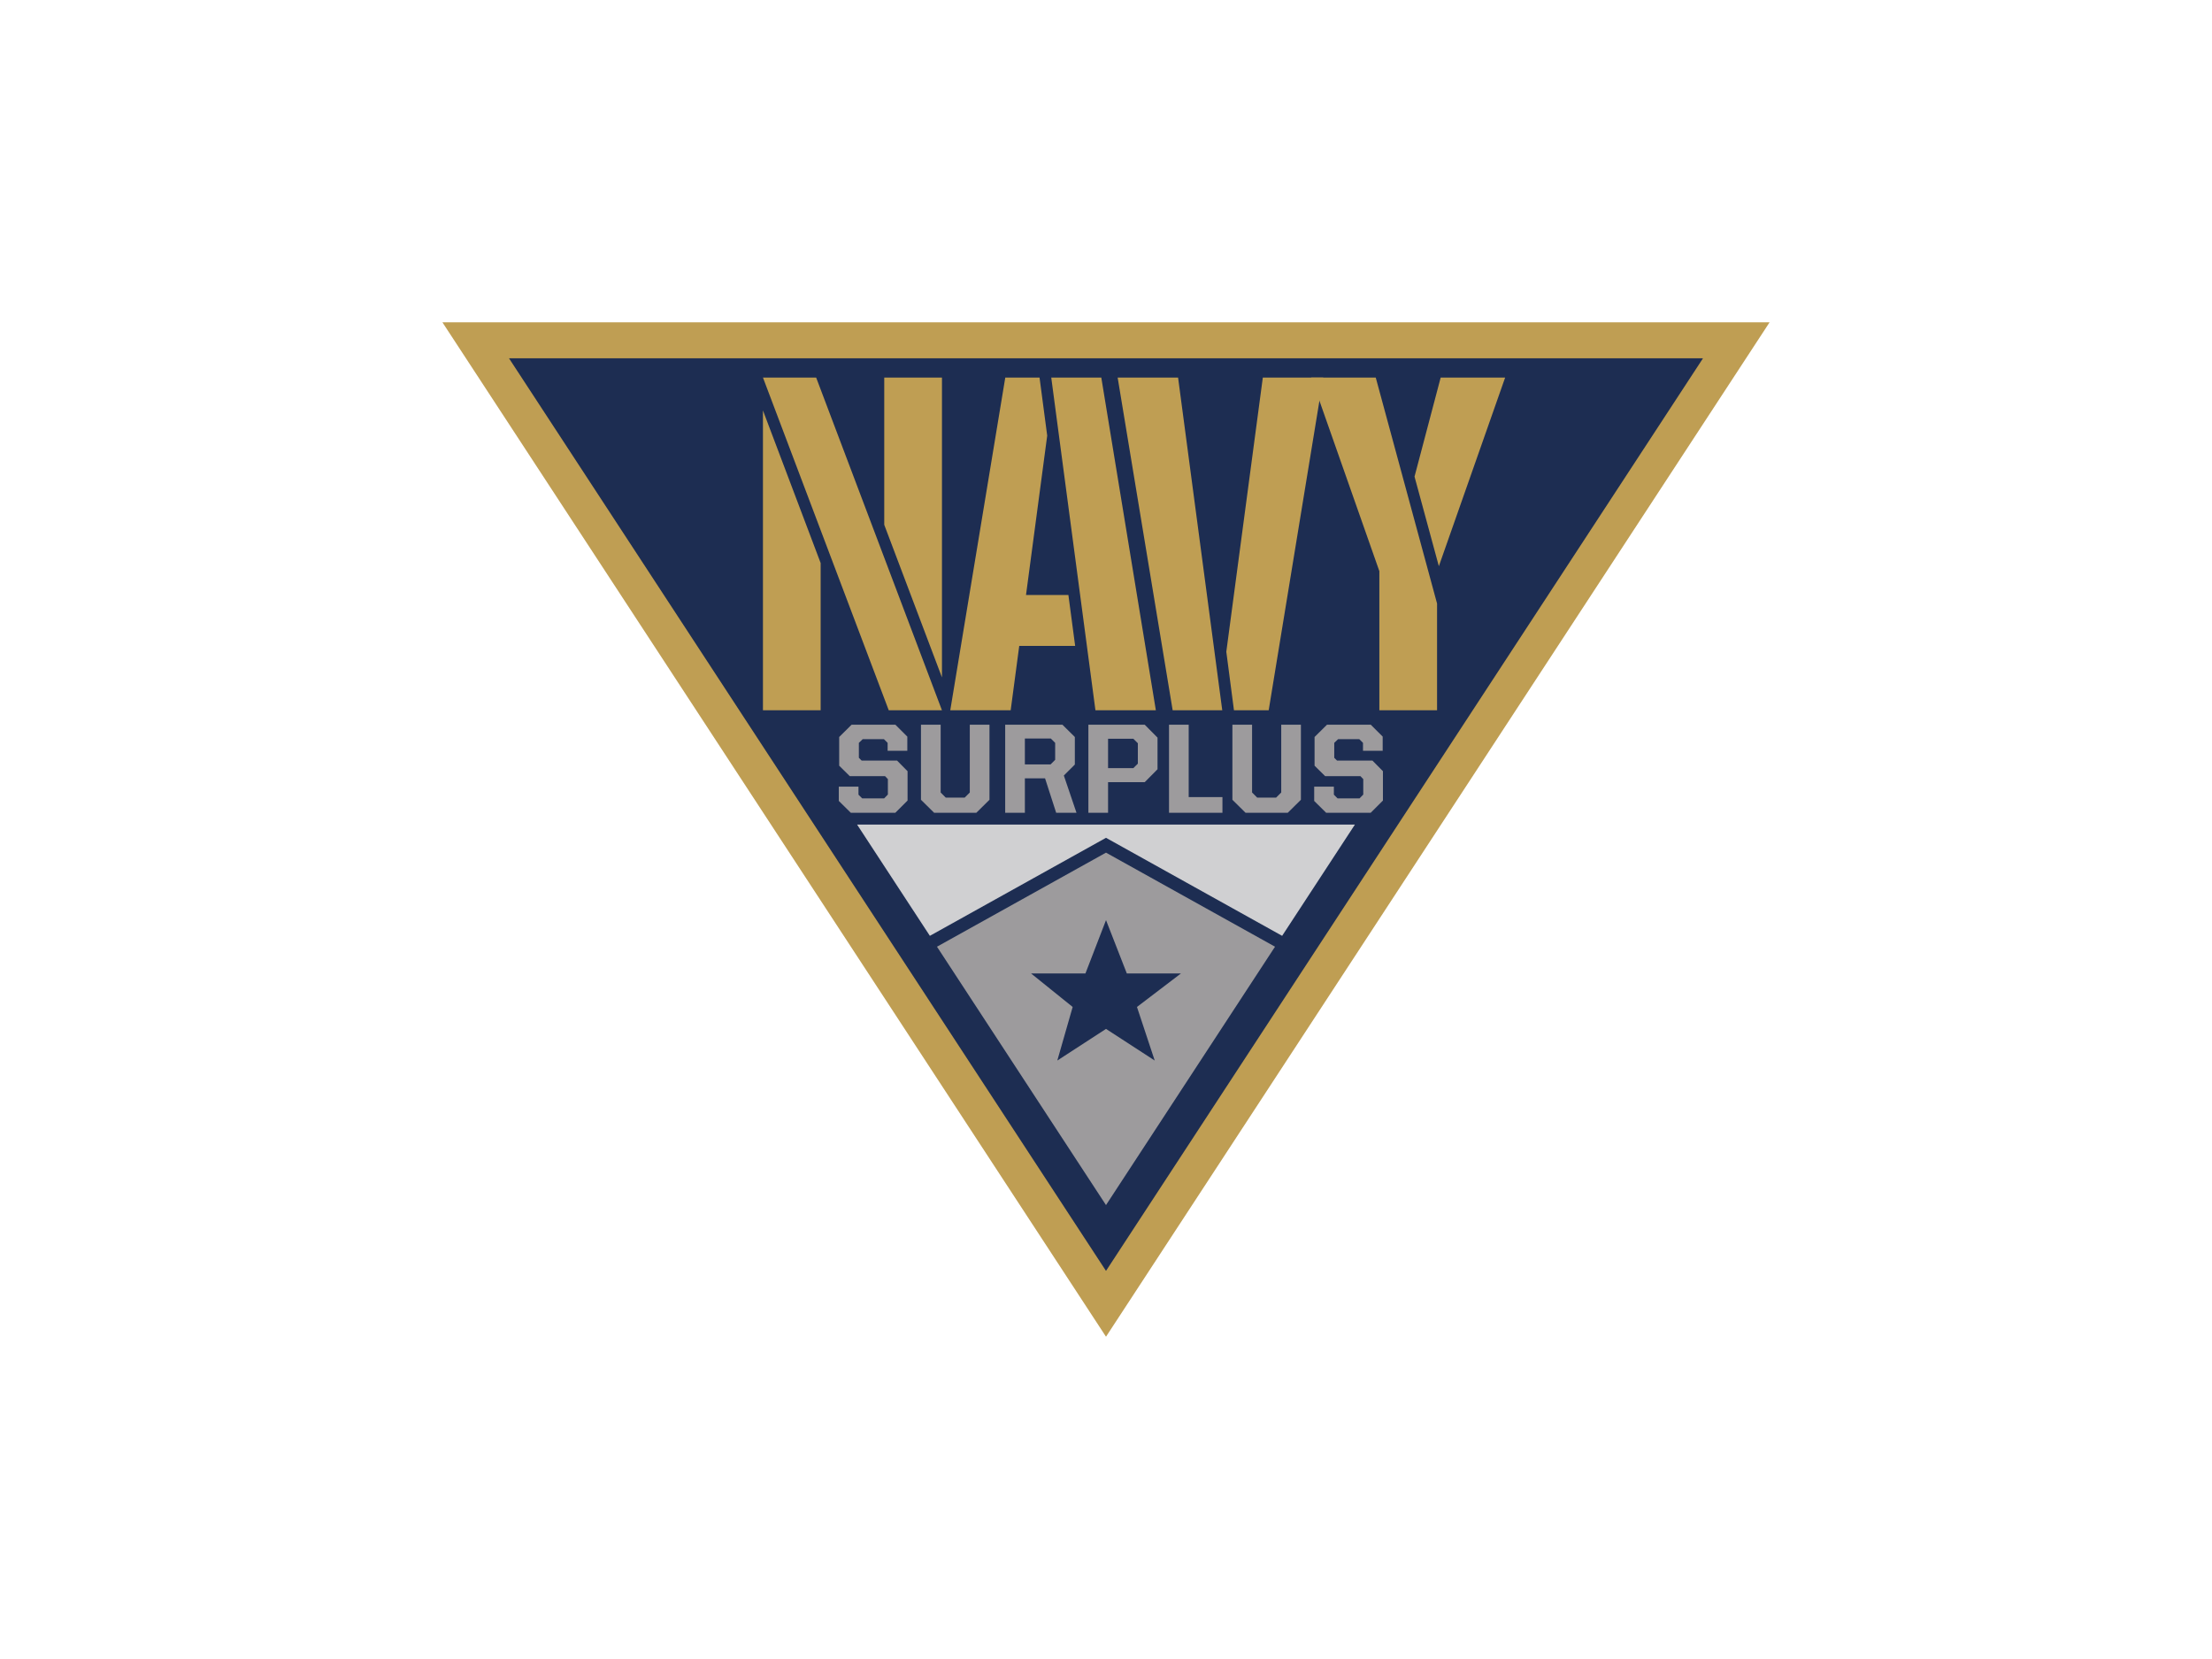
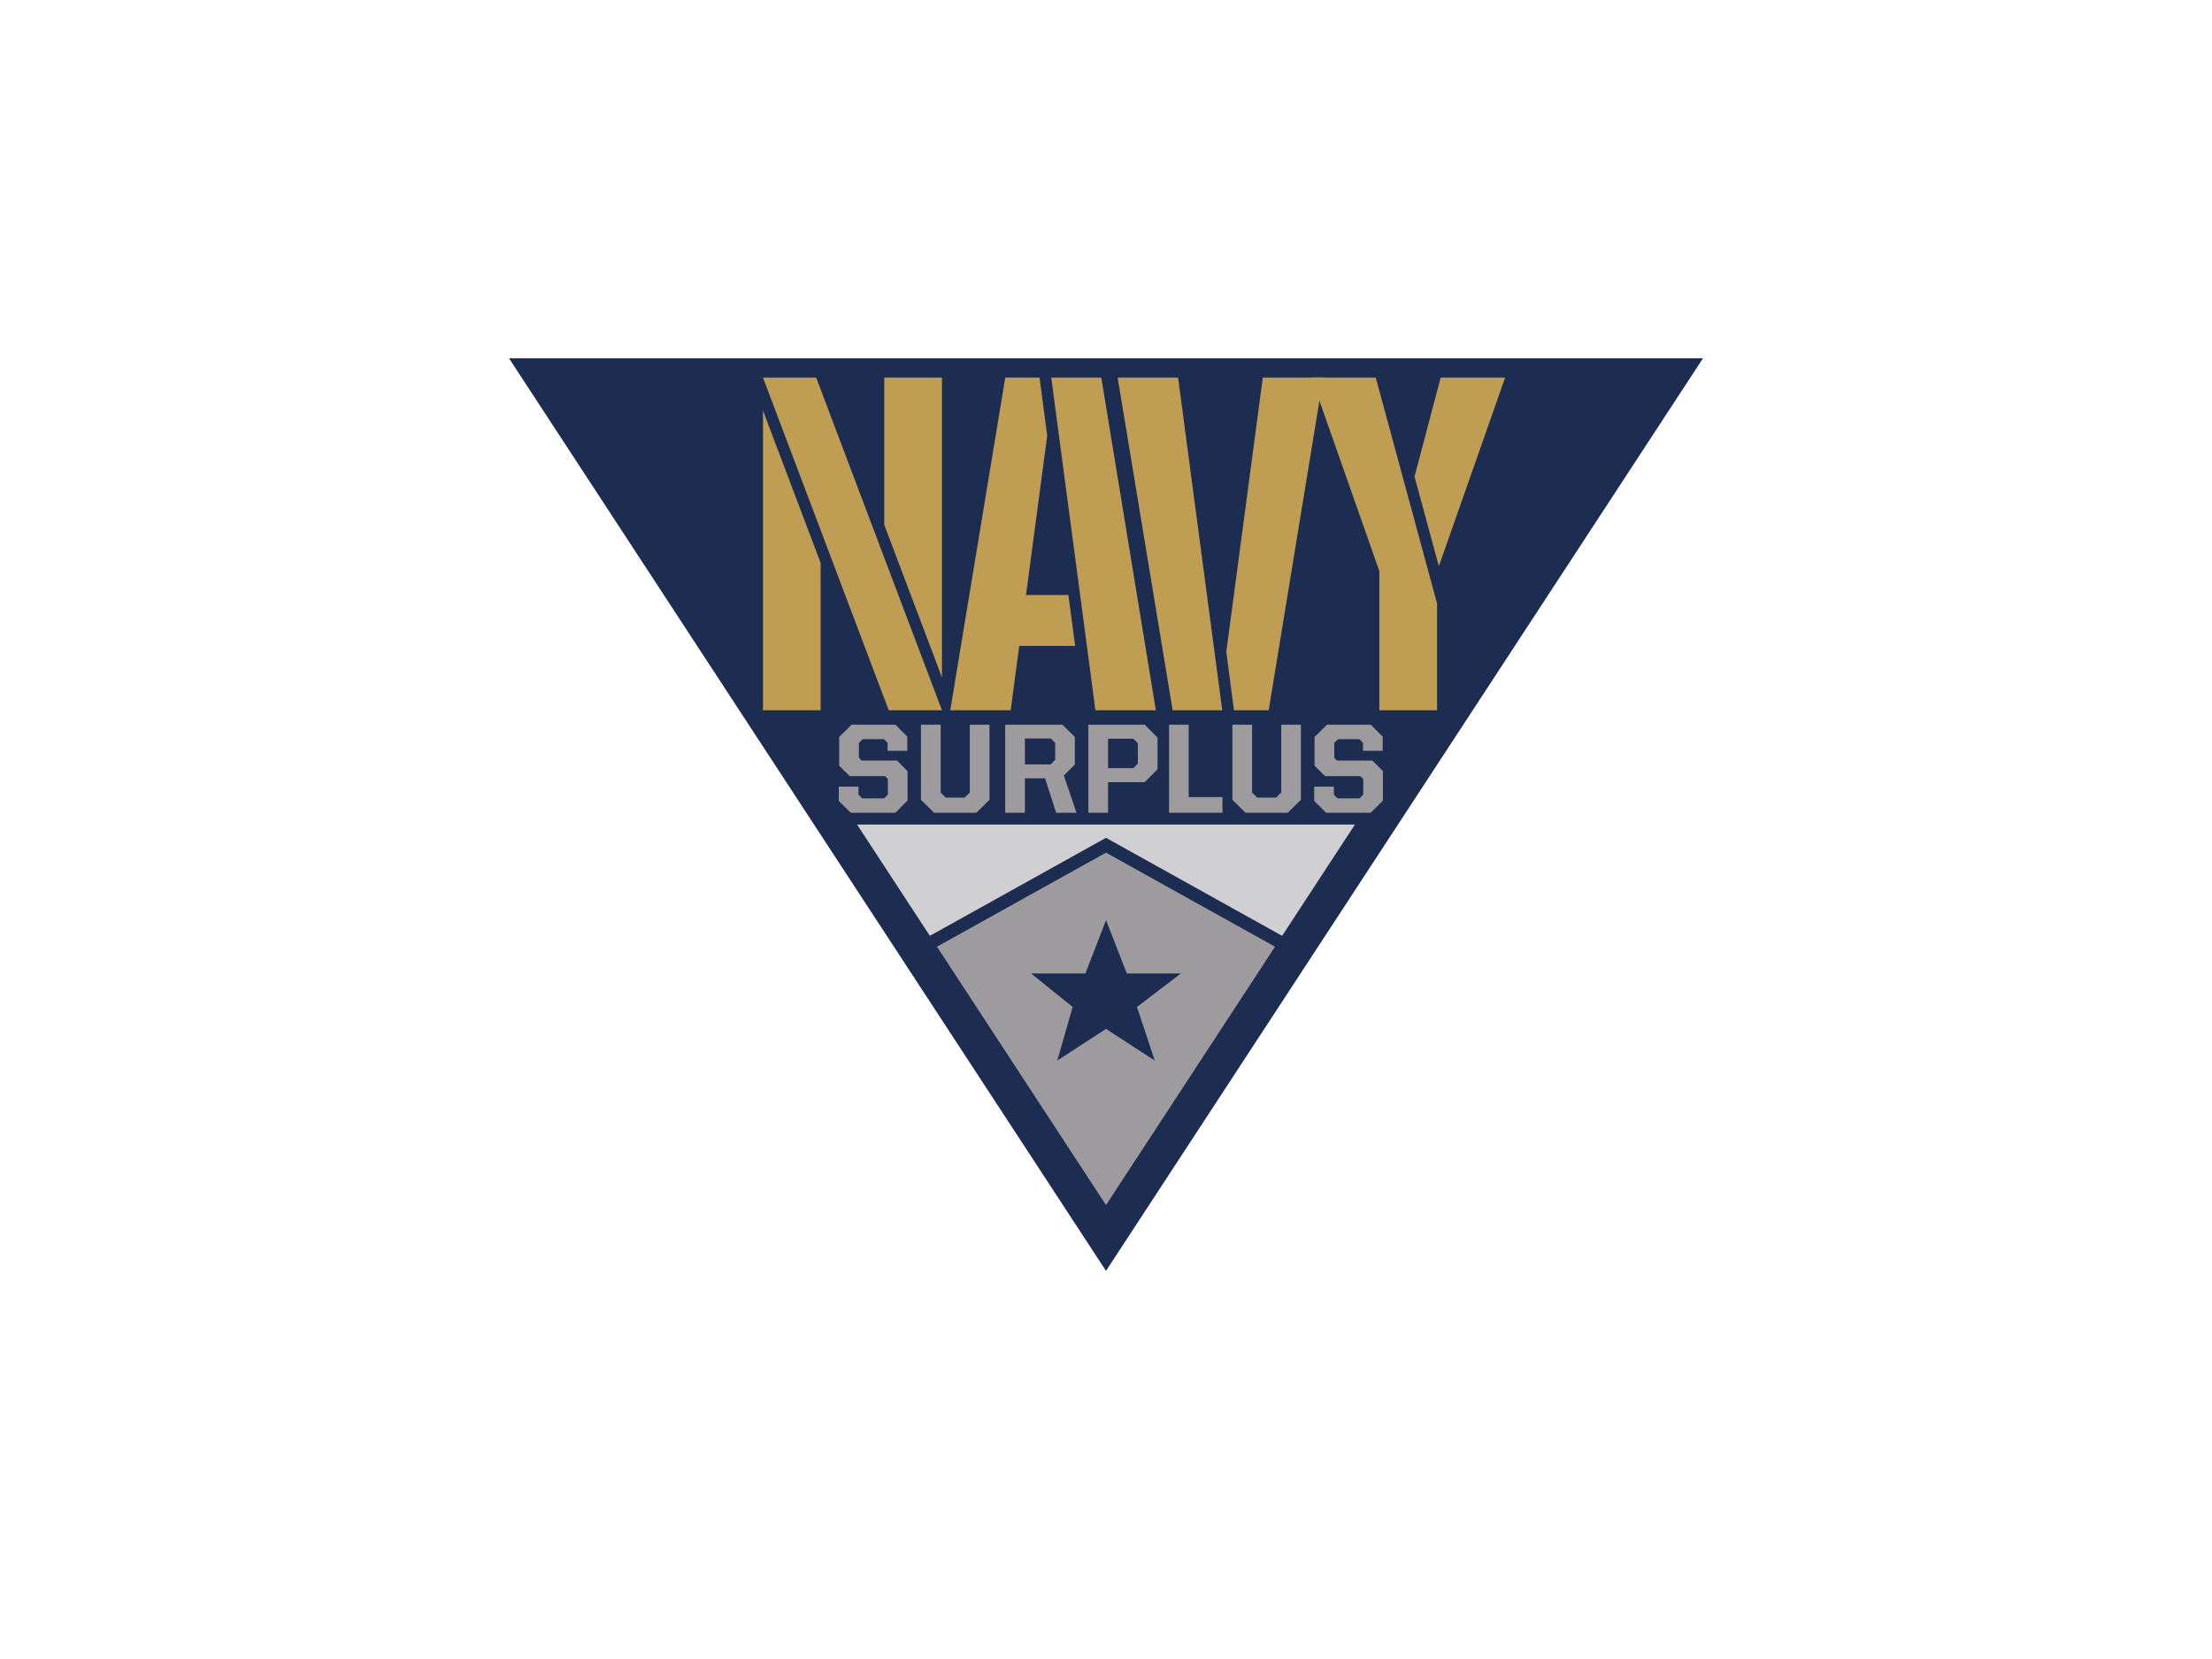
<svg xmlns="http://www.w3.org/2000/svg" id="Layer_1" data-name="Layer 1" viewBox="0 0 800 600">
  <defs>
    <style>.cls-1{fill:#bf9e53}.cls-2{fill:#1d2d52}.cls-3{fill:#9d9b9d}</style>
  </defs>
-   <path d="M160 116.56h480L400 483.44 160 116.56z" class="cls-1" />
  <path d="M400 459.636L184.086 129.577h431.828L400 459.636z" class="cls-2" />
  <path d="M319.8 189.794v-53.246h20.873v108.446zm-23 13.841v53.243h-20.87V148.434zm-1.628-67.087l45.494 120.33h-19.239l-45.494-120.33zM398.3 136.547l19.73 120.333h-21.849L380.2 136.547zm-9.455 97.047h-20.221l-3.1 23.286h-21.846l19.895-120.333h12.391l2.772 21.006-7.668 57.64H386.4zM456.717 136.549h21.849l-19.727 120.33H446.28l-2.769-21.168zm-32.608 120.33l-19.895-120.33h21.852l15.977 120.33z" class="cls-1" />
  <path d="M520.383 204.774l-8.8-32.4 9.456-35.821h23.317zm-22.826-68.226l22.179 81.742v38.588h-20.874v-50.314l-24.62-70.016z" class="cls-1" />
  <path d="M338.87 342.387L400 435.835l61.13-93.448L400 308.37l-61.13 34.017z" class="cls-3" />
  <path fill="#d0d0d2" d="M400 303.006l63.703 35.45 26.315-40.227H309.982l26.315 40.227L400 303.006z" />
  <path d="M303.365 289.666v-5.171h7.119v2.909l1.338 1.338h7.95l1.343-1.384v-5.584l-1.018-1.063h-12.755l-3.837-3.785v-10.384l4.482-4.433h15.853l4.302 4.292v5.129h-7.121v-2.865l-1.34-1.338h-7.672l-1.388 1.338v5.403l1.015 1.011h12.806l3.791 3.832v10.617l-4.438 4.43H307.71l-4.345-4.292zM333.082 289.252v-27.143h7.121v24.511l1.845 1.845h6.842l1.85-1.845v-24.511h7.118v27.143l-4.761 4.703h-15.252l-4.763-4.703zM379.949 276.465l1.665-1.662v-6.138l-1.573-1.571h-9.383v9.371zm-16.409-14.356h20.708l4.482 4.434v9.968l-3.976 3.97 4.575 13.475h-7.347L377.96 281.5h-7.3v12.458h-7.12zM409.9 277.8l1.616-1.615v-7.383l-1.616-1.617h-9.152V277.8zm-16.27-15.694h20.38l4.624 4.663v11.447l-4.624 4.66h-13.263v11.077h-7.118zM422.791 262.109h7.118v26.171h12.202v5.676h-19.32v-31.847zM445.715 289.252v-27.143h7.116v24.511l1.85 1.845h6.842l1.85-1.845v-24.511h7.118v27.143l-4.761 4.703h-15.254l-4.761-4.703zM475.295 289.666v-5.171h7.118v2.909l1.34 1.338h7.953l1.338-1.384v-5.584l-1.018-1.063h-12.757l-3.837-3.785v-10.384l4.486-4.433h15.854l4.297 4.292v5.129h-7.121v-2.865l-1.338-1.338h-7.672l-1.386 1.338v5.403l1.018 1.011h12.803l3.789 3.832v10.617l-4.436 4.43h-16.087l-4.344-4.292z" class="cls-3" />
  <path d="M407.527 352.063h19.581l-15.907 12.119 6.415 19.373-17.613-11.438-17.614 11.438 5.554-19.373-15.048-12.119h19.667l7.441-19.288 7.524 19.288z" class="cls-2" />
</svg>